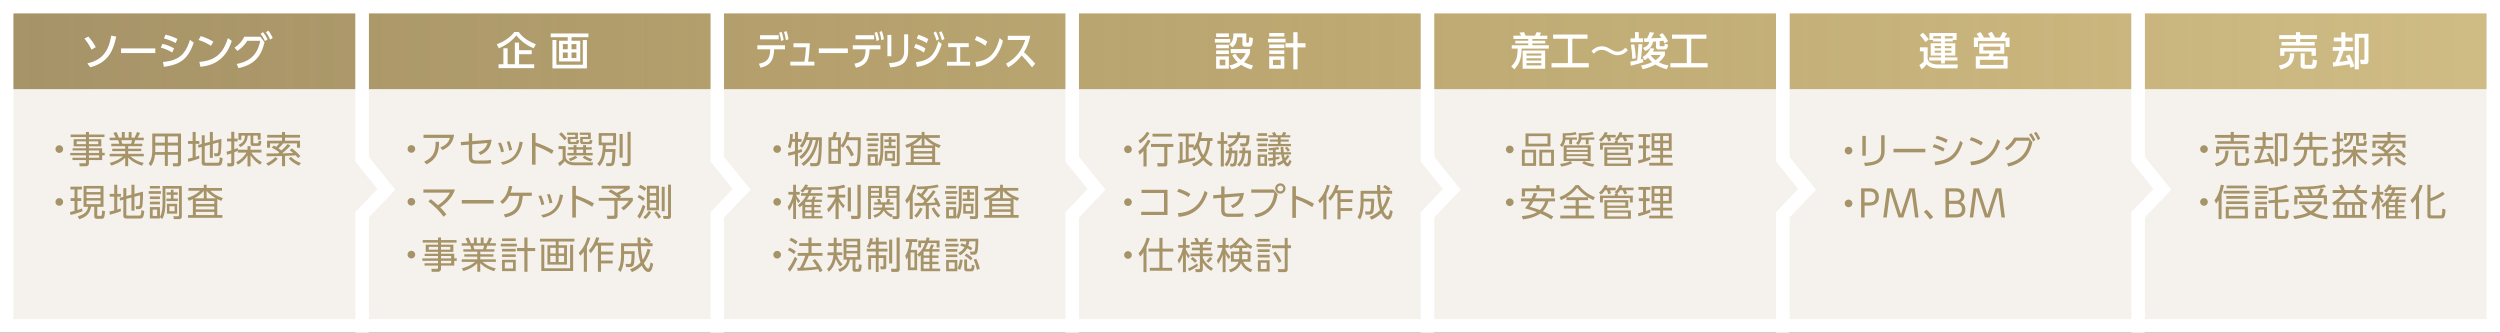
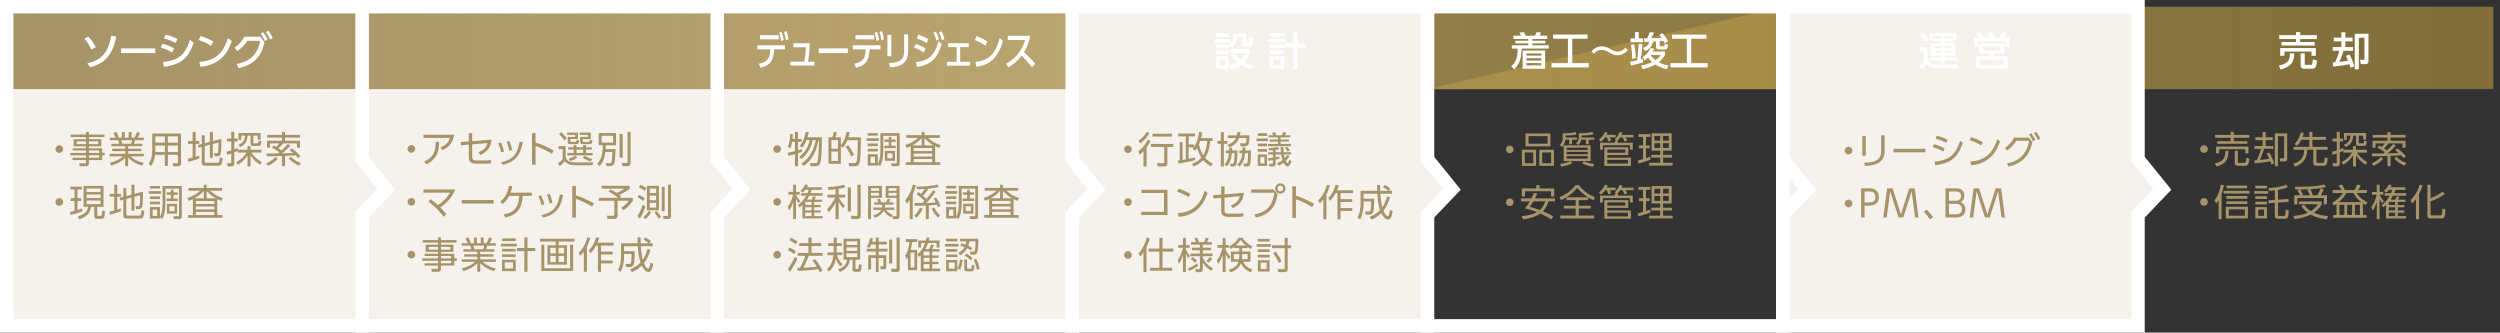
<svg xmlns="http://www.w3.org/2000/svg" xmlns:xlink="http://www.w3.org/1999/xlink" width="473.212" height="62.953" viewBox="0 0 473.212 62.953">
  <rect x="0" y="0" width="473.212" height="62.953" fill="#333333" stroke="none" />
  <defs>
    <linearGradient id="a" data-name="名称未設定グラデーション 164" x1="1.603" y1="9.071" x2="466.796" y2="9.071" gradientUnits="userSpaceOnUse">
      <stop offset="0" stop-color="#a69368" />
      <stop offset="1" stop-color="#b5963d" stop-opacity=".6" />
    </linearGradient>
    <linearGradient id="b" data-name="名称未設定グラデーション 164" x1="1.603" x2="466.796" xlink:href="#a" />
    <linearGradient id="c" data-name="名称未設定グラデーション 164" x1="1.603" x2="466.796" xlink:href="#a" />
    <linearGradient id="d" data-name="名称未設定グラデーション 164" x1="1.603" x2="466.796" xlink:href="#a" />
    <linearGradient id="e" data-name="名称未設定グラデーション 164" x1="1.603" x2="466.796" xlink:href="#a" />
    <linearGradient id="f" data-name="名称未設定グラデーション 164" x1="1.603" x2="466.796" xlink:href="#a" />
    <linearGradient id="g" data-name="名称未設定グラデーション 164" x1="1.603" x2="466.796" xlink:href="#a" />
  </defs>
  <g data-name="レイヤー_1">
-     <path fill="#f5f2ee" d="M404.691 1.271h67.249v60.412h-67.249z" />
    <path d="M417.903 28.221a.72.72 0 11-1.445.002.72.72 0 011.445-.002zm1.334 2.698c1.597-.323 1.954-.96 1.996-2.397h.588c-.041 1.899-.714 2.543-2.297 2.991l-.287-.594zm3.004-5.38v-.568h.581v.569h2.95v.539h-2.95v.644h2.564v.496h-5.693v-.496h2.548v-.644h-2.955v-.54h2.955zm3.355 2.192v1.296h-.588v-.792h-4.966v.792h-.58v-1.296h6.134zm-2.01 3.649c-.392 0-.574-.168-.574-.525v-2.333h.574v2.123c0 .147.007.195.168.195h.967c.357 0 .4-.005.469-.972l.582.154c-.084.889-.225 1.358-.876 1.358h-1.31zm5.956-2.493c.14.244.658 1.156.925 2.032l-.519.216a5.858 5.858 0 00-.223-.617 31.27 31.27 0 01-2.921.414l-.09-.574c.18 0 .202-.008.461-.035.225-.49.581-1.303.799-2.15h-1.26v-.526h1.567v-1.135h-1.386v-.525h1.386V24.97h.575v1.016h1.351v.525h-1.351v1.135h1.464v.525h-1.758a21.802 21.802 0 01-.791 2.094c.973-.097 1.344-.14 1.758-.21-.232-.539-.358-.727-.498-.945l.511-.224zm3.39 1.078c0 .21 0 .588-.504.588h-.82l-.125-.601.707.007c.119 0 .16-.02.16-.183v-3.992h-1.183v5.68h-.574v-6.226h2.339v4.727zm4.191-4.048v-.952h.581v.952h2.557v.54h-2.557V27.8h2.886v.54h-2.122v2.311c0 .168.056.175.168.175h.987c.14 0 .245 0 .295-.19.035-.146.07-.35.112-.826l.56.112c-.09 1.387-.392 1.457-.764 1.457h-1.372c-.196 0-.567-.021-.567-.511V28.34h-1.17c-.035 1.135-.357 2.564-2.346 3.188l-.301-.56c1.638-.428 2.044-1.387 2.066-2.628h-2.01v-.539h2.997v-1.344h-1.512c-.351.678-.617.98-.771 1.155l-.504-.33c.756-.812 1.043-1.708 1.177-2.24l.553.127c-.078.314-.126.49-.224.748h1.281zm6.105 4.769c.468-.244 1.31-.727 1.96-1.806h-1.638v-.343c-.07.035-.28.14-.666.294v2.038c0 .47-.195.63-.63.63h-.651l-.077-.61.56.008c.154 0 .224-.021.224-.203v-1.647c-.294.1-.497.163-.798.247l-.099-.59c.252-.048.407-.09.897-.238v-1.702h-.813v-.525h.813v-1.295h.574v1.295h.63v.525h-.63v1.5c.33-.127.456-.183.624-.267l.063.343h1.814v-.685h.567v.685h2.074v.54h-1.906c.12.196.75 1.134 1.975 1.8l-.322.496c-.371-.237-1.177-.77-1.82-1.763v2.086h-.568v-2.073c-.56.875-1.177 1.352-1.814 1.745l-.343-.485zm3.25-3.746c0 .147.062.182.188.182h.596c.182 0 .188-.05.224-.483l.511.055c-.056.75-.105.926-.553.926h-.974c-.42 0-.504-.162-.504-.436v-1.52h-.546c-.092 1.55-1.015 1.99-1.429 2.173l-.322-.428c.483-.21 1.211-.588 1.233-1.744h-.694v.812h-.539v-1.303h4.195v1.262h-.546v-.771h-.84v1.275zm2.454 3.984c.203-.09 1.106-.49 1.723-1.197l.455.316c-.645.756-1.443 1.163-1.814 1.344l-.364-.463zm4.573-3.354c-.371.42-.658.68-1.555 1.464.484-.022.645-.028 2.066-.077-.371-.322-.483-.4-.652-.519l.407-.363c.946.685 1.401 1.232 1.597 1.463l-.399.4a4.242 4.242 0 00-.477-.533l-1.996.105v1.948h-.58v-1.92c-.456.008-2.487.049-2.9.049l-.042-.54a98.31 98.31 0 002.184-.013c.134-.106.183-.147.246-.203a7.882 7.882 0 00-1.422-.868l.357-.427c.133.07.21.104.463.265a3.84 3.84 0 00.588-.658h-1.737v.826h-.575v-1.33h2.837v-.595h-2.808v-.519h2.808v-.539h.574v.539h2.837v.519h-2.837v.595h2.837v1.33h-.582v-.826h-2.612c-.364.483-.861.91-.89.938.344.224.477.33.554.392.75-.68 1.023-1.008 1.212-1.224l.497.32zm.098 2.108c.547.54 1.072.87 1.885 1.177l-.358.497c-1.079-.483-1.604-.994-1.934-1.338l.407-.336zm-35.7 8.543a.72.72 0 11-1.445.002.72.72 0 011.445-.002zm2.609 3.257h-.567v-3.593c-.232.371-.33.49-.47.645l-.316-.623c.624-.708 1.044-1.976 1.205-2.942l.588.09a9.731 9.731 0 01-.44 1.625v4.798zm5.28-4.839h-4.888v-.525h4.888v.525zm-.307 4.706h-4.182v-2.22h4.182v2.22zm-.106-3.733h-3.964V37.1h3.964v.512zm0 1.002h-3.964v-.504h3.964v.504zm-.062-2.97h-3.86v-.51h3.86v.51zm-.407 3.978h-3.033v1.218h3.033v-1.218zm4.43-3.452v.497h-2.662v-.497h2.661zm-.24-1.016v.505h-2.212v-.505h2.213zm0 1.996v.505h-2.212v-.505h2.213zm0 1.036v.504h-2.212v-.504h2.213zm0 1.009v2.15h-2.205v-2.15h2.206zm-.545.483h-1.107v1.177h1.107v-1.177zm2.626-1.87l1.996-.14.028.532-2.024.14v2.319c0 .119 0 .21.238.21h.897c.19 0 .231-.07.252-.168.028-.113.063-.595.063-1.023l.581.155c-.035 1.463-.238 1.582-.756 1.582h-1.183c-.358 0-.68-.07-.68-.518v-2.515l-1.184.084-.042-.539 1.226-.084v-1.82c-.448.048-.68.07-1.1.097l-.112-.532c.939-.035 2.241-.154 3.37-.637l.307.483c-.862.336-1.4.428-1.877.504v1.87zm9.255 3.712c-1.065-.126-2.115-.392-3.054-.903-1.226.602-2.472.777-3.053.854l-.253-.588c.96-.098 1.829-.252 2.74-.624-.722-.524-1.037-1.022-1.205-1.296l.503-.188c.253.321.631.77 1.29 1.19a4.214 4.214 0 001.344-1.316h-3.565v-.519h4.28v.519c-.176.314-.567.987-1.485 1.617.532.225 1.183.49 2.682.631l-.224.623zm-1.8-4.553a7.491 7.491 0 00.616-1.337l.61.189a8.683 8.683 0 01-.595 1.148h1.183v1.723h-.588v-1.21h-5v1.21h-.59v-1.723h1.093a6.853 6.853 0 00-.483-.902l.504-.203c-.273.006-.581.006-.924.006l-.105-.518c3.186.014 4.336-.119 5.589-.428l.336.477c-.812.21-2.143.371-2.99.398.259.457.405.883.476 1.066l-.274.104h1.142zm-1.422 0a8.202 8.202 0 00-.476-1l.365-.155c-.463.028-1.219.042-1.702.05.168.266.406.707.518 1.021l-.203.084h1.498zm10.055 3.719h.672v.54h-6.318v-.54h.645V38.58a6.78 6.78 0 01-.497.336l-.33-.526c.897-.497 1.688-1.274 2.039-1.855h-1.94v-.554h1.66c-.182-.378-.442-.749-.52-.868l.61-.182c.232.328.421.721.547 1.05h1.807c.266-.364.357-.574.553-1.05l.637.133c-.097.244-.188.455-.504.917h1.696v.554h-1.927c.357.7 1.141 1.33 2.031 1.771l-.343.519c-.14-.091-.224-.14-.518-.343v2.205zm-.294-2.423c-.463-.364-1.016-.805-1.5-1.73h-1.35c-.295.554-.736 1.1-1.465 1.73h4.315zm-3.222.497h-.946v1.926h.946V38.76zm1.464 0h-.938v1.926h.938V38.76zm1.484 0h-.96v1.926h.96V38.76zm4.157-.307a4.269 4.269 0 01-.435-.833v3.844h-.539v-3.229c-.133.435-.343 1.059-.784 1.653l-.245-.749c.658-.799.917-1.898 1.008-2.29h-.882v-.526h.903V34.97h.54v1.352h.7v.525h-.686c.069.168.28.666.798 1.199l-.378.406zm-.078.385a5.5 5.5 0 001.555-1.787h-.959v-.49h1.204a7.75 7.75 0 00.239-.623h-.659a5.041 5.041 0 01-.462.519l-.456-.337c.38-.308.715-.714.912-1.19l.56.098c-.085.161-.12.245-.225.42h2.83v.49h-1.926a6.666 6.666 0 01-.232.623h2.285v.49h-2.522a7.222 7.222 0 01-.435.743h.875c.176-.315.253-.525.295-.63l.546.09c-.196.386-.217.428-.287.54h1.4v.435h-1.449v.574h1.233v.427h-1.233v.603h1.233v.42h-1.233v.658h1.577v.441h-3.811v-2.528c-.203.188-.315.28-.519.434l-.336-.42zm2.584-.609h-1.197v.574h1.197v-.574zm0 1.001h-1.197v.603h1.197v-.603zm0 1.023h-1.197v.658h1.197v-.658zm4.528 1.225h-.595V37.69c-.344.477-.505.624-.707.813l-.322-.617c.875-.812 1.442-1.912 1.716-2.906l.574.098c-.077.273-.225.79-.666 1.638v4.763zm4.854-4.741c-.854.68-2.066 1.162-2.69 1.358v2.368c0 .252.035.307.308.307h1.541c.26 0 .372 0 .378-1.273l.603.146c-.007 1.702-.441 1.702-.813 1.702h-1.932c-.274 0-.673-.035-.673-.58V34.97h.589v2.535c.448-.153 1.52-.587 2.297-1.246l.392.477z" fill="#a69368" />
    <path fill="url(#a)" d="M404.691 1.271h67.25v15.6h-67.25z" />
    <path d="M434.288 10.14c-.128 1.868-.77 2.477-2.59 3.025l-.363-.758c1.428-.33 2.122-.692 2.115-2.328l.838.06zm-2.87-3.491h3.173v-.563h.8v.563h3.165v.742h-3.165v.564h2.742v.668h-6.276v-.668h2.734V7.39h-3.173v-.74zm.182 2.447h6.752v1.471h-.808v-.795h-5.143v.795h-.801v-1.47zm6.971 2.342c-.053.541-.098.932-.197 1.126-.21.413-.498.442-.634.442h-1.579c-.226 0-.687-.066-.687-.591v-2.32h.778v1.996c0 .105.008.181.144.181h1.118c.053 0 .136-.06.166-.188.038-.15.083-.721.098-.833l.793.187zm6.344 1.381a6 6 0 00-.21-.668c-.409.083-2.003.354-3.067.451l-.084-.797c.174 0 .28 0 .446-.013.113-.24.567-1.262.801-2.17h-1.247v-.713h1.624V7.835h-1.427v-.713h1.427V6.108h.763v1.014h1.375v.713h-1.375v1.074h1.465v.713h-1.805a18.69 18.69 0 01-.785 2.093 26.559 26.559 0 001.631-.232c-.234-.555-.333-.72-.438-.893l.718-.263c.34.653.702 1.433.906 2.237l-.718.255zm3.4-6.418v5.09c0 .195 0 .645-.53.645h-.928l-.136-.811h.68c.135 0 .151-.03.151-.164V7.143h-1.065v5.977h-.771V6.4h2.599z" fill="#fff" />
-     <path fill="none" stroke="#fff" stroke-miterlimit="10" stroke-width="2.542" d="M404.691 1.271h67.249v60.412h-67.249z" />
    <path fill="#f5f2ee" d="M337.442 1.27h67.25v28.858l4.615 5.71-4.616 4.837v21.008h-67.25V1.27z" />
    <path d="M350.627 28.503c0 .384-.315.72-.722.72s-.721-.328-.721-.72a.72.72 0 111.443 0zm2.533.98h-.645v-3.762h.644v3.762zm3.572-.896c0 2.338-1.92 2.724-3.705 2.835l-.19-.609c1.892-.09 3.236-.398 3.236-2.184V25.61h.659v2.977zm7.701-.42v.665h-6.024v-.665h6.024zm3.386.531a7.846 7.846 0 00-1.997-.848l.246-.545c.797.21 1.288.399 2.016.805l-.265.588zm-1.632 1.898c2.738-.273 3.977-1.28 4.825-3.95l.518.393c-.995 2.891-2.29 3.838-5.21 4.244l-.133-.687zm2.199-3.544c-.777-.448-1.47-.665-2.031-.826l.252-.532a8.255 8.255 0 012.051.764l-.272.594zm6.587.484a8.36 8.36 0 00-2.157-1.009l.315-.56c1.24.371 2.01.869 2.191.98l-.35.589zm-2.01 3.039c3.543-.189 4.587-2.668 5.07-4.237l.546.407c-.336.994-1.456 4.264-5.49 4.531l-.126-.701zm6.93.357c2.718-.539 3.803-2.185 4.202-4.293h-2.43a5.826 5.826 0 01-1.772 1.842l-.4-.476c.547-.372 1.261-.973 1.751-1.954h2.802l.651.862c-.58 2.668-2.044 4.054-4.539 4.615l-.265-.596zm4.58-5.721c.357.44.498.693.792 1.274l-.442.3a5.847 5.847 0 00-.763-1.302l.413-.272zm.938-.267c.358.455.477.701.77 1.289l-.447.294c-.239-.54-.378-.82-.743-1.316l.42-.267zm-34.784 13.559c0 .384-.315.72-.722.72s-.721-.328-.721-.72a.72.72 0 111.443 0zm3.085-2.858c.638 0 1.016.084 1.36.35.42.329.567.854.567 1.296 0 1.631-1.5 1.631-2.038 1.631h-.666v2.242h-.658v-5.519h1.435zm-.042 2.675c.455 0 1.31 0 1.31-1.023 0-1.05-.833-1.05-1.31-1.05h-.735v2.073h.735zm4.571-2.675l1.576 4.93 1.569-4.93h1.036l.729 5.519h-.659l-.644-4.958-1.583 4.958h-.903l-1.583-4.958-.644 4.958h-.66l.73-5.519h1.036zm7.069 5.89c-.496-.75-.93-1.204-1.161-1.45l.532-.392c.455.42.952 1.009 1.247 1.407l-.617.435zm4.692-5.89c.484 0 .764.02 1.071.154.372.16.75.553.75 1.26 0 .791-.47 1.065-.7 1.197.245.12.889.428.889 1.353 0 1.555-1.407 1.555-1.919 1.555h-1.842v-5.519h1.751zm-1.093.602v1.752h1.247c.189 0 1.023 0 1.023-.87 0-.882-.735-.882-1.19-.882h-1.08zm0 2.34v1.974h1.128c.659 0 1.31-.076 1.31-1.002 0-.896-.813-.972-1.107-.972h-1.33zm5.691-2.942l1.576 4.93 1.57-4.93h1.035l.729 5.519h-.658l-.645-4.958-1.583 4.958h-.903l-1.583-4.958-.644 4.958h-.659l.729-5.519h1.037z" fill="#a69368" />
-     <path fill="url(#b)" d="M337.442 1.271h67.25v15.6h-67.25z" />
+     <path fill="url(#b)" d="M337.442 1.271v15.6h-67.25z" />
    <path d="M363.407 8.96h1.473v2.215c.06.556.854 1.029 1.918 1.029h3.8l-.099.728h-3.73c-1.315 0-1.798-.48-2.1-.773a4.61 4.61 0 01-.944.983l-.424-.825c.234-.15.643-.459.816-.63V9.711h-.71V8.96zm.567-2.762c.445.406.793.803 1.11 1.262l-.635.488a12.684 12.684 0 00-1.027-1.307l.552-.443zm1.231.045h5.15v1.314h-.724v.278h-1.496v.36h1.972v2.32h-1.972v.345h2.364v.594h-2.364v.554h-.717v-.554h-2.25v-.594h2.25v-.346h-1.964v-2.32h1.964v-.36H365.9v-.277h-.695V6.243zm.725 1.036h1.488V6.85h-1.488v.428zm.257 1.441v.398h1.231V8.72h-1.231zm0 .864v.397h1.231v-.397h-1.231zm3.428-2.733h-1.48v.428h1.48V6.85zm-1.48 1.87v.397h1.24V8.72h-1.24zm0 .863v.397h1.24v-.397h-1.24zm8.618-2.478c-.045-.082-.249-.457-.468-.773l.725-.33c.325.51.446.712.62 1.103h.913c.265-.412.4-.697.552-1.066l.778.278a5.116 5.116 0 01-.468.788h.974v1.787h-.756V7.79h-5.218v1.103h-.779V7.106h.99c-.25-.383-.401-.593-.476-.697l.71-.346a7.6 7.6 0 01.673 1.043h1.23zm2.629 3.056h-1.98l-.173.495h2.78v2.312h-6.02v-2.312h2.41a1.87 1.87 0 00.188-.495h-1.941V8.225h4.736v1.937zm-.144 1.156h-4.479v.968h4.48v-.968zm-.612-2.485h-3.217v.72h3.217v-.72z" fill="#fff" />
    <path fill="none" stroke="#fff" stroke-miterlimit="10" stroke-width="2.542" d="M337.442 1.27h67.25v28.858l4.615 5.71-4.616 4.837v21.008h-67.25V1.27z" />
-     <path fill="#f5f2ee" d="M270.192 1.27h67.25v28.858l4.616 5.71-4.617 4.837v21.008h-67.249V1.27z" />
    <path d="M286.5 28.285a.72.72 0 11-1.445.002.72.72 0 011.445-.002zm4.255.063v3.053h-2.683v-3.053h2.683zm-2.143.512v2.03h1.604v-2.03h-1.604zm4.86-3.6v2.457h-4.713V25.26h4.714zm-4.152.51v1.422h3.6V25.77h-3.6zm4.818 2.578v3.053h-2.767v-3.053h2.767zm-2.228.512v2.03h1.689v-2.03h-1.689zm4.416-2.838h2.164v.421h-.924v.868h-.533v-.868h-.735c-.056.497-.259 1.016-.638 1.372l-.406-.363c.322-.28.547-.813.547-1.281v-.947c1.162 0 1.933-.077 2.444-.245l.175.463c-.273.07-.742.188-2.094.209v.371zm-1.037 5.002c1.233-.162 1.618-.35 1.954-.533l.358.392c-.645.344-1.177.504-2.087.652l-.225-.511zm5.8-.54h-5.113v-2.977h5.113v2.977zm-.567-2.535h-3.979v.427h3.979v-.427zm0 .792h-3.979v.455h3.979v-.455zm0 .818h-3.979v.477h3.979v-.477zm-1.17-3.537h2.437v.421h-1.086v.868h-.525v-.868h-.882a1.728 1.728 0 01-.575 1.001l-.413-.356c.392-.267.525-.771.525-1.066v-.805c1.478 0 2.13-.112 2.606-.273l.196.455c-.47.162-1.555.252-2.283.252v.371zm.462 4.483a5.282 5.282 0 001.96.533l-.238.511a5.363 5.363 0 01-2.058-.666l.336-.378zm6.012-4.979v.482h-1.106c.09.155.182.4.237.582l-.539.175a4.273 4.273 0 00-.273-.757h-.322c-.203.28-.456.596-.785.827l-.391-.392c.517-.378.945-.98 1.106-1.45l.56.105c-.05.12-.091.239-.189.428h1.702zm.399 1.135v.363h2.837v1.303h-.546v-.833h-5.12v.833h-.54v-1.303h2.816v-.363h.35l-.399-.287c.189-.17.658-.59.939-1.373l.539.09a6.207 6.207 0 01-.168.435h2.27v.482h-1.493c.091.141.238.42.3.603l-.531.175a6.935 6.935 0 00-.343-.778h-.47a2.987 2.987 0 01-.546.653h.105zm1.982 1.218v1.471h-3.97v.49h4.46v1.569h-5.021v-3.53h4.531zm-3.97.426v.61h3.41v-.61h-3.41zm0 1.955v.7h3.908v-.7h-3.908zm8.149-.043c-.693.302-1.689.575-2.25.729l-.09-.574c.245-.056.631-.168.953-.252v-2.045h-.792v-.547H311v-1.604h-.862v-.539h2.241v.54h-.82v1.603h.694v.547h-.693v1.87c.344-.12.56-.203.82-.302l.007.574zm4.034-4.993v3.292h-1.625v.8h1.694v.517h-1.694v.988h1.82v.525h-4.447v-.525h2.08v-.988h-1.68v-.518h1.68v-.799h-1.632v-3.292h3.804zm-2.172.505h-1.093v.902h1.093v-.902zm0 1.372h-1.093v.917h1.093v-.917zm1.632-1.372h-1.085v.902h1.085v-.902zm0 1.372h-1.085v.917h1.085v-.917zM286.5 38.285a.72.72 0 11-1.445.002.72.72 0 011.445-.002zm7.134 3.25c-.315-.21-.938-.624-2.088-1.12-.385.279-1.463.917-3.284 1.105l-.203-.615c.938-.084 1.99-.26 2.864-.742-.567-.225-1.19-.436-2.283-.737.21-.245.554-.651.938-1.316h-1.687v-.553h1.99c.244-.476.362-.806.447-1.05l.644.119c-.077.188-.168.42-.42.931h3.796v.553h-1.24c-.335 1.071-.798 1.597-1.072 1.877.89.371 1.577.764 1.983 1.002l-.385.546zm-2.83-5.87v-.63h.602v.63h2.78v1.527h-.594v-.987h-4.938v.987h-.595v-1.526h2.745zm-.553 2.445c-.337.588-.54.854-.68 1.037.504.147 1.206.35 1.906.615.672-.615.938-1.422 1.015-1.652h-2.24zm10.355-.231h-1.766v1.065h2.241v.524h-2.241v1.324h2.907v.56h-6.416v-.56h2.914v-1.324h-2.227v-.524h2.227v-1.065h-1.744v-.533c-.476.287-.77.42-1.022.54l-.294-.575c1.113-.427 2.261-1.183 3.039-2.27h.638a6.623 6.623 0 003.032 2.263l-.294.575c-.245-.113-.56-.252-.994-.525v.525zm-.022-.54c-.434-.28-1.296-.868-2.045-1.8a7.668 7.668 0 01-2.031 1.8h4.076zm5.242-1.813v.482h-1.106c.09.155.182.4.237.582l-.539.175a4.273 4.273 0 00-.273-.757h-.322c-.203.28-.456.596-.785.827l-.391-.392c.517-.378.945-.98 1.106-1.45l.56.105c-.05.12-.091.239-.189.428h1.702zm.399 1.135v.363h2.837v1.303h-.546v-.833h-5.12v.833h-.54v-1.303h2.816v-.363h.35l-.399-.287c.189-.17.658-.59.939-1.373l.539.09a6.207 6.207 0 01-.168.435h2.27v.482h-1.493c.091.141.238.42.3.603l-.531.175a6.935 6.935 0 00-.343-.778h-.47a2.987 2.987 0 01-.546.653h.105zm1.982 1.218v1.471h-3.97v.49h4.46v1.569h-5.021v-3.53h4.531zm-3.97.426v.61h3.41v-.61h-3.41zm0 1.955v.7h3.908v-.7h-3.908zm8.149-.043c-.693.302-1.689.575-2.25.729l-.09-.574c.245-.056.631-.168.953-.252v-2.045h-.792v-.547H311v-1.604h-.862v-.539h2.241v.54h-.82v1.603h.694v.547h-.693v1.87c.344-.12.56-.203.82-.302l.007.574zm4.034-4.993v3.292h-1.625v.8h1.694v.517h-1.694v.988h1.82v.525h-4.447v-.525h2.08v-.988h-1.68v-.518h1.68v-.799h-1.632v-3.292h3.804zm-2.172.505h-1.093v.902h1.093v-.902zm0 1.372h-1.093v.917h1.093v-.917zm1.632-1.372h-1.085v.902h1.085v-.902zm0 1.372h-1.085v.917h1.085v-.917z" fill="#a69368" />
    <path fill="url(#c)" d="M270.192 1.271h67.25v15.6h-67.25z" />
    <path d="M293.162 9.2h-5.135c-.077 1.735-.265 2.703-1.383 3.92l-.597-.563c1.042-.984 1.186-1.847 1.224-3.356h-1.118v-.638h3.127v-.346h-2.455v-.51h2.455v-.324h-2.817v-.63h1.457a5.165 5.165 0 00-.31-.578l.862-.09c.098.188.249.533.302.669h1.76c.12-.181.264-.519.317-.668l.845.09c-.105.27-.166.39-.286.578h1.465v.63h-2.832v.324h2.454v.51h-2.454v.345h3.12v.638zm-.687 3.806h-4.268V9.561h4.268v3.445zm-.733-2.89h-2.802v.414h2.802v-.413zm0 .909h-2.802v.429h2.802v-.429zm0 .923h-2.802v.435h2.802v-.435zm2.238-5.404h6.511v.794h-2.878v4.618h3.112v.797h-7.047v-.797h3.104V7.338h-2.801v-.794zm14.15 2.936a2.541 2.541 0 01-1.973.968c-.627 0-.997-.211-1.616-.557-.664-.375-.967-.45-1.344-.45-.204 0-.921 0-1.473.735l-.484-.449c.779-.954 1.746-.96 1.987-.96.657 0 1.134.269 1.647.554.529.293.823.451 1.291.451.854 0 1.292-.525 1.489-.752l.475.46zm.454 2.198c.415-.067.899-.158 1.292-.256.106-.644.25-2.311.257-3.07h.732c-.03.586-.159 2.23-.301 2.906.263-.068.294-.076.43-.105l.052.623c-.498.172-1.774.533-2.363.66l-.099-.758zm.892-5.592h.718v1.17h.8v.729h-2.364v-.729h.846v-1.17zm-.53 5.051c0-.202 0-.472-.022-.884-.015-.256-.18-1.502-.204-1.78l.612-.076c.174.984.25 1.555.302 2.628l-.688.112zm1.67 1.262c.385-.067 1.11-.18 2.1-.639-.46-.404-.657-.697-.756-.847-.31.293-.475.383-.65.472l-.406-.592c.415-.189 1.215-.871 1.487-1.682l.74.098a4.116 4.116 0 01-.265.54h2.282v.668c-.166.285-.461.81-1.156 1.367.763.412 1.398.517 1.829.593l-.333.727a7.52 7.52 0 01-2.153-.892c-.582.322-1.314.645-2.394.892l-.325-.705zm.347-3.334c.8-.292 1.035-.539 1.224-1.148l-.951.038-.046-.699c.159.008.295 0 .59-.007.218-.436.37-.833.49-1.163l.839.104c-.091.195-.174.338-.567 1.044.96-.015 1.246-.022 1.956-.075a3.528 3.528 0 00-.423-.548l.575-.353c.43.436.838 1.074 1.08 1.569l-.635.375a9.093 9.093 0 00-.265-.494l-.672.082v.84c0 .052.016.12.099.12h.68c.128 0 .135-.044.158-.472l.635.15c-.069.592-.13.938-.635.938h-1.08c-.265 0-.567-.106-.567-.457V7.857c-.173.007-.354.023-.528.03-.295 1.006-.71 1.442-1.496 1.756l-.46-.578zm1.466 1.352c.105.166.354.525.936.968.597-.412.763-.668.96-.968h-1.896zm4.058-3.873h6.51v.794h-2.878v4.618h3.112v.797h-7.047v-.797h3.104V7.338h-2.801v-.794z" fill="#fff" />
    <path fill="none" stroke="#fff" stroke-miterlimit="10" stroke-width="2.542" d="M270.192 1.27h67.25v28.858l4.616 5.71-4.617 4.837v21.008h-67.249V1.27z" />
    <path fill="#f5f2ee" d="M202.942 1.27h67.25v28.858l4.616 5.71-4.616 4.837v21.008h-67.25V1.27z" />
    <path d="M214.232 28.263a.72.72 0 11-1.445.002.72.72 0 011.445-.002zm1.236.372c.854-.609 1.407-1.45 1.813-2.22l.499.252c-.337.651-.568.987-.744 1.218v3.628h-.594v-2.92a6.208 6.208 0 01-.75.686l-.224-.644zm.02-2.052c.87-.477 1.367-1.254 1.59-1.639l.498.23c-.337.659-.988 1.465-1.779 1.97l-.309-.561zm6.606 1.225h-1.128v3.131c0 .4-.126.574-.623.574h-1.205l-.106-.637 1.135.013c.148 0 .21-.027.21-.195v-2.886h-2.52v-.567h4.237v.567zm-.273-1.947h-3.67v-.546h3.67v.546zm7.693.267v.56h-.448c-.029.427-.141 1.982-.953 3.158a4.822 4.822 0 001.457 1.127l-.336.533c-.435-.26-.967-.609-1.486-1.211-.678.743-1.449 1.07-1.806 1.225l-.316-.525c.4-.147 1.128-.428 1.773-1.149-.183-.28-.54-.903-.8-1.89a4.11 4.11 0 01-.399.56l-.462-.357c.113-.14.147-.19.21-.274h-.952v2.178c.546-.098.91-.203 1.177-.28l.063.505c-.967.314-2.69.601-3.18.672l-.084-.567.329-.043v-3.467h.546v3.391c.364-.063.505-.092.602-.105v-4.35h-1.421v-.54h3.172v.54h-1.204v1.52h.988v.498c.587-.883.868-1.773.98-2.844l.603.07a10.77 10.77 0 01-.218 1.065h2.165zm-2.333.56c-.02.063-.111.328-.23.602.237 1.176.609 1.765.804 2.08.624-1.03.729-2.27.764-2.682h-1.338zm4.472-1.674v1.646h.665v.553h-.665v4.3h-.575v-4.3h-.63v-.553h.63v-1.646h.575zm2.584 3.467c0 .65-.05 2.304-.252 2.695-.155.295-.35.337-.568.337h-.497l-.098-.532.365.007c.14 0 .237.007.329-.183.133-.287.181-1.54.181-1.806h-.525c-.12.973-.315 1.8-.952 2.514l-.428-.37c.61-.758.743-1.38.82-2.144h-.582v-.518h.624c.014-.252.021-.386.028-.547h.56c-.006.19-.013.301-.028.547h1.023zm2.29-2.865c-.084 1.562-.112 2.08-.953 2.08h-.749l-.126-.581.785.015c.322.005.406 0 .448-.996h-1.387c-.308.813-.896 1.38-1.849 1.751l-.35-.483c.497-.175 1.24-.51 1.61-1.268h-1.554v-.518h1.723c.056-.252.07-.434.084-.602h.581a5.632 5.632 0 01-.09.602h1.828zm.26 2.865c-.029 1.778-.043 2.514-.28 2.83-.12.16-.323.202-.513.202h-.539l-.097-.54.406.008c.259.007.315-.077.357-.225.034-.119.118-.72.118-1.757h-.574c-.097 1.092-.336 1.841-1.064 2.529l-.442-.344c.792-.756.883-1.435.974-2.185h-.56v-.518h.595c.007-.19.007-.295 0-.574h.554c-.007.314-.007.412-.015.574h1.08zm3.218-2.277v.505h-2.157v-.505h2.157zm-.168-.994v.503h-1.766v-.503h1.766zm0 1.974v.505h-1.766v-.505h1.766zm0 1.024v.511h-1.766v-.511h1.766zm0 1.029v2.157h-1.766v-2.157h1.766zm-.498.469h-.77v1.226h.77v-1.226zm2.115-.47v.533c.113-.02.617-.112.715-.133v.413c-.455.113-.532.126-.715.162v.84c0 .371-.216.455-.468.455h-.687l-.105-.518.575.007c.133 0 .175-.028.175-.175v-.505a11.2 11.2 0 01-.883.12l-.056-.491c.427-.027.637-.049.939-.09v-.617h-.918v-.428h.918v-.391c-.28.028-.435.035-.715.048l-.12-.426a11.146 11.146 0 001.822-.217l.21.427c-.23.042-.273.048-.687.112v.447h1.016a9.177 9.177 0 01-.063-.98h.518c.015.47.021.553.057.98h1.38v.428h-1.332c.05.287.098.476.162.693.238-.238.357-.433.455-.595l.448.217c-.28.42-.455.617-.729.882.084.183.204.442.33.442.147 0 .329-.442.42-.68l.35.365c-.35.833-.574.932-.756.932-.357 0-.616-.414-.757-.694a3.18 3.18 0 01-.952.54l-.287-.456c.553-.224.784-.378 1.05-.574a6.58 6.58 0 01-.237-1.072h-1.073zm-.448-3.634a2.453 2.453 0 00-.245-.448l.532-.161c.161.252.238.406.322.61h.996c.077-.141.14-.266.265-.61l.603.105c-.077.182-.14.308-.26.504h1.017v.393h-1.829v.42h1.548v.384h-1.548v.45h1.955v.42h-4.336v-.42h1.856v-.45h-1.534v-.384h1.534v-.42h-1.786v-.393h.91zm2.74 3.117a3.33 3.33 0 00-.548-.708l.407-.217c.203.175.357.33.567.659l-.427.266zm-29.514 9.544a.72.72 0 11-1.445.002.72.72 0 011.445-.002zm6.762-2.339v4.777h-4.98v-.61h4.314v-3.557h-4.25v-.61h4.916zm3.975 1.373c-.413-.28-1.148-.693-2.157-1.01l.315-.559c1.24.371 2.01.868 2.192.98l-.35.59zm-2.01 3.04c3.543-.19 4.587-2.668 5.07-4.238l.546.406c-.336.996-1.456 4.265-5.49 4.533l-.126-.701zm6.706-2.76l-.035-.623 1.52-.12V35.28h.637v1.506l3.67-.287c-.168 1.449-.777 2.297-2.108 2.9l-.371-.498c1.254-.498 1.534-1.177 1.702-1.758l-2.893.252v2.31c0 .653.26.737.875.737h1.415c.49 0 .82-.028 1.254-.099l.014.63c-.267.035-.574.078-1.226.078h-1.499c-1.204 0-1.47-.498-1.47-1.31v-2.29l-1.485.126zm11.398-1.709l.777.883c-.21 1.106-.427 1.925-1.113 2.752-.33.406-1.247 1.38-3.019 1.653l-.302-.595c2.256-.336 3.489-1.562 3.796-4.084h-4.356v-.61h4.217zm2.255-.189c0 .54-.434.974-.974.974a.976.976 0 01-.974-.974c0-.546.449-.973.974-.973.532 0 .974.427.974.973zm-1.513 0a.54.54 0 10.54-.54.54.54 0 00-.54.54zm6.581 3.523c-.477-.294-1.625-.994-3.089-1.498v3.536h-.68v-5.987h.68v1.793c1.323.42 2.41.959 3.418 1.504l-.33.652zm2.692 2.318h-.589v-3.78c-.287.377-.503.58-.678.742l-.294-.554c1.113-1.085 1.484-2.339 1.638-2.942l.561.099c-.12.426-.302.987-.638 1.688v4.748zm.336-4.04c.694-.68 1.142-1.563 1.402-2.5l.601.097c-.07.238-.133.455-.336.931h3.04v.547h-2.375v1.14h2.214v.54h-2.214v1.148h2.214v.54h-2.214v1.597h-.588v-4.965h-.35c-.469.862-.84 1.246-1.03 1.456l-.364-.532zM262.12 35c.461.253.742.448 1.07.721l-.335.399h.651v.547h-2.22c.028.763.167 1.841.364 2.57.441-.666.672-1.268.903-2.073l.554.196c-.148.49-.484 1.548-1.24 2.535.182.448.533 1.016.791 1.016.274 0 .4-.8.442-1.17l.51.246c-.21 1.422-.594 1.568-.923 1.568-.624 0-1.149-1.037-1.234-1.205-.574.547-1.064.883-1.855 1.227l-.35-.54c.35-.14 1.204-.49 1.968-1.275-.344-1.022-.456-2.164-.512-3.095h-2.598v.953h2.01c0 .027-.014 2.03-.168 2.492-.05.14-.189.505-.75.505h-.707l-.105-.589.693.008c.245 0 .294-.155.33-.26.091-.3.119-1.4.125-1.639h-1.428v.49c0 .939-.197 2.123-.665 2.921l-.49-.426a3.47 3.47 0 00.434-1.108c.111-.517.153-1.302.153-1.386V36.12h3.138c-.014-.526-.02-.778-.02-1.1h.587c0 .309 0 .596.015 1.1h1.506c-.406-.343-.554-.455-.98-.7l.335-.42zm-47.888 13.263a.72.72 0 11-1.445.002.72.72 0 011.445-.002zm2.784 3.25h-.574V47.76c-.302.49-.497.68-.617.798l-.322-.61c.672-.664 1.296-1.897 1.548-2.962l.574.12c-.07.286-.182.77-.61 1.652v4.756zm3.032-6.493v2.031h2.038v.569h-2.038v3.066h1.835v.56h-4.244v-.56h1.814V47.62h-2.066v-.569h2.066v-2.03h.595zm4.878 3.86a4.394 4.394 0 01-.455-.89v3.523h-.56v-3.34c-.155.574-.316 1.1-.764 1.75l-.245-.708c.455-.566.805-1.386.995-2.31h-.883v-.519h.896v-1.372h.56v1.372h.708v.519h-.707v.252c.14.406.406.869.777 1.275l-.322.448zm-.063 1.94c.231-.09.973-.4 1.765-.98l.126.497a11.37 11.37 0 01-1.674.973l-.217-.49zm4.448.455c-.715-.413-1.24-.882-1.633-1.562v1.226c0 .148 0 .567-.54.567h-.805l-.097-.56.658.007c.133 0 .224-.014.224-.224v-2.234h-1.793v-.504h1.793v-.624h-1.512v-.484h1.512v-.566h-1.688v-.49h.946a5.292 5.292 0 00-.315-.737l.525-.076c.14.26.273.546.357.813h.953c.077-.148.217-.414.336-.813l.546.084a4.669 4.669 0 01-.336.729h.96v.49h-1.724v.566h1.556v.484h-1.556v.624h1.836v.504h-1.836v.252c.231.651.883 1.54 1.92 2.01l-.287.518zm-3.586-2.634c.111.07.49.316.861.737l-.386.37a3.954 3.954 0 00-.833-.736l.358-.37zm2.604.757c.245-.196.526-.51.687-.77l.441.308c-.217.309-.448.56-.721.784l-.407-.322zm4.255-.322c-.273-.386-.434-.644-.602-1.065v3.502h-.554v-3.362a5.454 5.454 0 01-.855 1.828l-.245-.693c.26-.336.694-.897 1.058-2.381h-.939v-.532h.98v-1.359h.555v1.359h.609v.532h-.61v.266c.098.251.351.798.89 1.38l-.287.525zm.02 1.954c.323-.084 1.5-.399 1.808-1.484h-1.422v-1.94h1.576v-.645h-.939v-.252c-.314.231-.51.337-.693.426l-.28-.504c.812-.42 1.302-.854 1.842-1.631h.687c.272.462.693 1.022 1.884 1.625l-.309.505a6.658 6.658 0 01-.658-.428v.259h-.98v.644h1.576v1.94h-1.374c.435.988 1.226 1.29 1.723 1.45l-.28.525a3.082 3.082 0 01-1.87-1.716c-.476 1.226-1.547 1.597-2.003 1.738l-.287-.512zm1.962-2.942h-1.023v.974h.98c.029-.19.043-.392.043-.799v-.175zm1.247-1.61c-.442-.364-.806-.834-.974-1.052-.168.211-.532.68-.938 1.051h1.912zm-.694 1.772c0 .44-.013.623-.042.812h1.078v-.974h-1.036v.162zm5.439-2.038v.497h-2.703v-.497h2.703zm-.237-1.002v.503h-2.242v-.503h2.242zm0 1.982v.504h-2.242v-.504h2.242zm0 1.037v.504h-2.242v-.504h2.242zm0 1.03v2.135h-2.228v-2.136h2.228zm-.561.476h-1.121v1.162h1.121v-1.162zm3.418-4.715h.56v1.408h.63v.553h-.63v3.916c0 .469-.182.616-.694.616h-1.064l-.126-.58 1.1.013c.224 0 .224-.098.224-.252v-3.713h-2.396v-.553h2.396V45.02zm-1.128 4.742c-.4-.966-.925-1.638-1.086-1.85l.47-.3c.37.448.868 1.197 1.135 1.85l-.519.3z" fill="#a69368" />
-     <path fill="url(#d)" d="M202.942 1.271h67.25v15.6h-67.25z" />
    <path d="M232.876 7.383v.684h-2.923v-.684h2.923zm-.271-1.057V7h-2.41v-.675h2.41zm0 2.14v.675h-2.41v-.676h2.41zm0 1.08v.683h-2.41v-.683h2.41zm0 1.134V13h-2.41v-2.32h2.41zm-.665.616h-1.073v1.066h1.073v-1.066zm3.958-4.97v1.59c0 .084 0 .188.173.188h.152c.136 0 .158-.127.166-.18a8.24 8.24 0 00.067-.877l.696.149c-.03 1.33-.22 1.637-.748 1.637h-.718c-.34 0-.52-.188-.52-.48V7.06h-.998c-.09 1.187-.552 1.63-.914 1.907l-.582-.57c.657-.413.786-1.15.786-2.072h2.44zm.959 6.802a6.203 6.203 0 01-1.934-.872c-.8.616-1.397.782-1.805.872l-.422-.729a4.618 4.618 0 001.6-.623c-.694-.623-.936-1.126-1.042-1.352l.62-.248c.218.399.468.76.989 1.172.62-.555.853-1.095.944-1.306h-2.848v-.75h3.656v.75c-.159.39-.446.998-1.132 1.712.755.405 1.39.563 1.699.645l-.325.729zm6.473-5.79v.692h-3.324v-.692h3.323zm-.227-1.087v.668h-2.855V6.25h2.855zm0 2.17v.675h-2.855v-.675h2.855zm0 1.125v.662h-2.855v-.662h2.855zm0 1.134V13h-2.855v-2.32h2.855zm-.687.638h-1.466v.999h1.466v-.999zm2.387 1.817V8.968h-1.474V8.18h1.474V6.092h.8V8.18h1.51v.788h-1.51v4.167h-.8z" fill="#fff" />
    <path fill="none" stroke="#fff" stroke-miterlimit="10" stroke-width="2.542" d="M202.942 1.27h67.25v28.858l4.616 5.71-4.616 4.837v21.008h-67.25V1.27z" />
    <path fill="#f5f2ee" d="M135.693 1.27h67.25v28.858l4.615 5.71-4.616 4.837v21.008h-67.25V1.27z" />
    <path fill="url(#e)" d="M135.693 1.271h67.25v15.6h-67.25z" />
    <path d="M143.653 12.061c1.737-.346 2.095-1.156 2.134-2.718h-2.435v-.78h5.235v.78h-2.063c-.058 2.388-1.044 3.109-2.577 3.476l-.294-.758zm3.743-5.398v.781h-3.532v-.781h3.532zm.538-.63c.199.51.288.901.404 1.532l-.494.194a7.056 7.056 0 00-.371-1.553l.46-.173zm.917-.15c.198.51.288.915.396 1.539l-.493.188a6.865 6.865 0 00-.365-1.555l.462-.172zm5.299 5.787v.737h-4.556v-.736h2.666c.167-1.08.23-1.532.295-2.725h-2.359v-.751h3.083a29.249 29.249 0 01-.32 3.476h1.192zm6.338-2.507v.879h-5.499v-.88h5.5zm1.23 2.898c1.737-.346 2.096-1.156 2.135-2.718h-2.436v-.78h5.237v.78h-2.065c-.058 2.388-1.044 3.109-2.576 3.476l-.295-.758zm3.743-5.398v.781h-3.531v-.781h3.531zm.538-.63c.2.51.288.901.405 1.532l-.495.194a7.056 7.056 0 00-.37-1.553l.46-.173zm.917-.15c.198.51.288.915.397 1.539l-.493.188a6.813 6.813 0 00-.366-1.555l.462-.172zm1.801 4.759h-.744V6.618h.744v4.024zm3.179-.975c0 2.537-1.776 2.95-3.384 3.092l-.244-.811c1.692-.111 2.87-.42 2.87-2.22v-3.23h.758v3.169zm2.985.277a7.59 7.59 0 00-1.846-.9l.263-.713c.596.164 1.315.465 1.871.84l-.288.773zm-1.499 1.816c2.447-.285 3.512-1.26 4.248-3.948l.622.532c-.878 2.838-2.108 3.92-4.704 4.325l-.166-.909zm2.031-3.603c-.602-.375-1.128-.615-1.884-.863l.276-.698c.653.164 1.294.457 1.91.803l-.302.758zm1.724-2.2c.257.459.385.811.596 1.45l-.474.277c-.18-.63-.29-.924-.564-1.47l.442-.256zm1.058-.044c.27.503.41.924.57 1.464l-.48.262c-.16-.607-.257-.9-.539-1.478l.449-.248zm3.555 5.781h1.878v.734h-4.384v-.734h1.84V8.916h-1.602v-.744h3.89v.744h-1.622v2.778zm4.748-3.019c-.41-.323-1.031-.735-1.986-1.103l.346-.735c1.077.39 1.717.825 2.025 1.058l-.385.78zm-1.851 3.033c2.544-.217 3.832-1.621 4.569-4.496l.628.525c-.346 1.209-1.295 4.542-5.05 4.894l-.147-.923zm10.356-4.932c-.294 1.531-.768 2.418-1.185 3.1a25.259 25.259 0 012.128 2.185l-.603.684c-.3-.383-.853-1.096-1.961-2.239-.878 1.127-1.769 1.832-2.55 2.239l-.417-.7c.763-.382 2.692-1.507 3.64-4.473h-3.3v-.796h4.248z" fill="#fff" />
    <path d="M147.83 28.214a.72.72 0 11-1.445.002.72.72 0 011.445-.002zm2.644-1.911v-1.332h.567v1.332h.68v.545h-.68v1.59c.421-.125.532-.174.722-.252l.056.547a7.256 7.256 0 01-.778.28v2.445h-.567V29.18c-.63.168-.93.238-1.246.308l-.106-.581a11.99 11.99 0 001.352-.308v-1.752h-.54c-.055.365-.16.863-.357 1.254l-.455-.322c.323-.7.413-1.604.428-2.416l.525.028c-.007.224-.021.42-.07.911h.469zm1.226 4.65c1.513-.988 2.388-2.661 2.71-4.447h-.588c-.308 1.624-1.352 3.082-2.164 3.6l-.378-.441c1.037-.75 1.737-1.912 1.989-3.159h-.61c-.154.399-.434 1.015-.833 1.485l-.456-.393c.245-.273.827-.918 1.135-2.633l.582.036a7.59 7.59 0 01-.245.986h2.717c.028 2.277-.126 4.35-.308 4.883-.056.153-.203.588-.854.588h-.989l-.097-.582.973.007c.14 0 .316 0 .4-.168.287-.595.322-3.382.336-4.209h-.084c-.287 1.373-.791 3.495-2.837 4.903l-.399-.455zm9.121-5.932a5.922 5.922 0 01-.23.966h2.346c-.035 3.201-.035 3.377-.161 4.371-.133.994-.476 1.106-1.051 1.106h-.98l-.112-.602 1.016.008c.279 0 .433-.015.539-.49.112-.49.175-1.948.175-3.846h-1.968c-.218.483-.449.994-.841 1.449l-.392-.35v3.37h-2.346v-5.016h.735c.09-.224.175-.469.273-1.022l.575.063a5.9 5.9 0 01-.287.959h1.05v1.506c.82-1.001 1.001-2.08 1.078-2.549l.581.077zm-2.206 1.5h-1.253v1.651h1.253V26.52zm0 2.163h-1.253v1.78h1.253v-1.78zm2.48.946c-.287-.722-.525-1.093-1.03-1.85l.476-.3c.575.706.953 1.519 1.1 1.82l-.546.33zm5.249-3.46v.51h-2.312v-.51h2.312zm-.19 5.175h-1.905v-2.157h1.906v1.85c.377-.68.497-1.625.497-2.844v-2.998h3.642v5.687c0 .372-.098.581-.547.581h-.952l-.099-.545.828.013c.216.007.238-.126.238-.231v-4.993h-2.57v2.5c0 1.982-.309 2.71-.59 3.236l-.447-.322v.223zm0-6.15v.484h-1.905v-.483h1.906zm0 1.97v.504h-1.905v-.504h1.906zm0 1v.506h-1.905v-.505h1.906zm-.532 1.507h-.84v1.19h.84v-1.19zm3.103-3.271h.799v.462h-.8v.722h.827v.468h-2.17v-.468h.847v-.722h-.82V26.4h.82v-.49h.497v.49zm.686 2.164v1.877h-1.932v-1.877h1.932zm-.476.469h-.98v.931h.98v-.931zm8.072 1.666h.967v.52h-6.514v-.52h.932v-3.025a5.26 5.26 0 01-.778.323l-.266-.554a5.902 5.902 0 002.424-1.352h-2.228v-.517h2.914v-.61h.54v.61h2.906v.517h-2.235c.35.336 1.072.98 2.396 1.387l-.294.532a5.575 5.575 0 01-.764-.342V30.7zm-2.549-3.172v-1.4a6.419 6.419 0 01-1.786 1.4h1.786zm1.99.504h-3.496v.568h3.495v-.568zm0 1.037h-3.496v.56h3.495v-.56zm0 1.023h-3.496v.609h3.495v-.609zm.293-2.564c-1.064-.623-1.477-1.1-1.744-1.407v1.407h1.744zM147.83 38.214a.72.72 0 11-1.445.002.72.72 0 011.445-.002zm3.275.232a4.278 4.278 0 01-.435-.834v3.846h-.539v-3.229c-.133.434-.343 1.057-.784 1.652l-.245-.75c.658-.797.917-1.897 1.009-2.289h-.883v-.525h.903v-1.352h.54v1.352h.7v.525h-.686c.07.168.28.665.798 1.198l-.378.406zm-.077.385a5.503 5.503 0 001.554-1.785h-.959v-.49h1.204c.106-.253.161-.393.239-.625h-.659a5.147 5.147 0 01-.461.519l-.457-.336a3.08 3.08 0 00.912-1.192l.56.1c-.085.16-.119.244-.224.419h2.829v.49h-1.926a7.023 7.023 0 01-.232.624h2.285v.49h-2.522a7.327 7.327 0 01-.434.743h.875c.175-.316.252-.526.294-.631l.546.092c-.196.384-.216.426-.287.539h1.4v.433h-1.449v.575h1.233v.427h-1.233v.602h1.233v.42h-1.233v.659h1.577v.441h-3.811v-2.528c-.203.19-.315.28-.519.434l-.335-.42zm2.584-.61h-1.198v.575h1.198v-.575zm0 1.002h-1.198v.602h1.198v-.602zm0 1.023h-1.198v.658h1.198v-.658zm5.136-3.404h1.254v.546h-1.24a5.76 5.76 0 001.15 1.52l-.31.51c-.447-.524-.622-.777-.854-1.252v3.305h-.594v-3.2a6.098 6.098 0 01-1.325 1.926l-.272-.638a6.794 6.794 0 001.533-2.17h-1.464v-.547h1.528v-1.015c-.484.055-.96.09-1.332.111l-.119-.531c.28-.015 1.884-.07 3.06-.456l.246.505c-.237.069-.595.181-1.26.287v1.1zm2.319 3.18h-.595v-4.531h.595v4.531zm1.85.833c0 .532-.414.61-.645.61h-1.107l-.126-.625 1.008.022c.211.008.253-.014.253-.21v-5.68h.616v5.883zm4.015-5.665v2.268h-2.067v4.006h-.552V35.19h2.619zm-.546.434h-1.52v.49h1.52v-.49zm0 .882h-1.52v.525h1.52v-.525zm2.325 4.616c-.245-.113-.987-.455-1.435-1.276-.26.554-.792 1.086-1.682 1.38l-.287-.475c.938-.246 1.324-.729 1.478-1.016h-1.471v-.45h1.632c.056-.238.056-.405.056-.545h-1.52v-.44h.785a7.813 7.813 0 00-.26-.576l.54-.09c.084.181.196.49.245.665h.98c.098-.224.19-.582.204-.652l.546.07a3.82 3.82 0 01-.23.582h.81v.44h-1.568c-.013.176-.021.308-.07.547h1.793v.449h-1.541c.161.238.512.637 1.254.91l-.259.477zm1.555-5.933v5.75c0 .161-.056.525-.49.525h-.75l-.147-.553.645.008c.14 0 .188-.05.188-.232v-3.23h-2.072V35.19h2.626zm-.554.435h-1.526v.49h1.526v-.49zm0 .882h-1.526v.525h1.526v-.525zm3.058 4.958h-.574v-3.649c-.246.386-.407.554-.553.722l-.302-.644c.785-.896 1.26-2.095 1.443-2.957l.581.106c-.055.28-.174.826-.595 1.737v4.685zm.28-.644c.519-.435.89-1.065 1.086-1.534l.504.224c-.112.266-.442 1.043-1.17 1.71l-.42-.4zm4.063-4.531a14.594 14.594 0 01-1.765 2.122c.343 0 .917-.007 1.778-.098-.21-.379-.307-.533-.413-.701l.462-.23c.357.511.61.987.855 1.576l-.504.244-.19-.434c-.51.063-1.253.106-1.526.126v2.57h-.568v-2.55c-.336.008-1.806.05-2.101.05l-.049-.546c.238.006 1.31 0 1.527-.007.063-.05.161-.133.385-.364-.322-.33-.875-.82-1.499-1.283l.337-.398c.182.119.314.217.476.35.322-.372.54-.694.708-.946-.82.049-1.199.049-1.457.049l-.084-.51c1.38.006 2.948-.1 3.977-.387l.218.463c-.673.196-1.716.309-1.983.336a8.199 8.199 0 01-.973 1.33c.37.323.547.505.638.604.574-.658.952-1.198 1.267-1.668l.484.302zm.461 4.923a5.613 5.613 0 01-1.225-1.737l.47-.224c.153.308.455.862 1.148 1.54l-.393.42zm3.611-5.042v.51h-2.312v-.51h2.312zm-.19 5.175h-1.905v-2.157h1.905v1.85c.378-.68.497-1.625.497-2.844v-2.998h3.643v5.687c0 .372-.099.581-.547.581h-.952l-.099-.545.827.013c.217.007.239-.126.239-.231v-4.993h-2.57v2.5c0 1.982-.31 2.71-.59 3.236l-.448-.322v.223zm0-6.15v.484h-1.905v-.483h1.905zm0 1.97v.504h-1.905v-.504h1.905zm0 1v.506h-1.905v-.505h1.905zm-.532 1.507h-.84v1.19h.84v-1.19zm3.103-3.271h.798v.462h-.798v.722h.826v.468h-2.171v-.468h.848v-.722h-.82V36.4h.82v-.49h.497v.49zm.686 2.164v1.877h-1.932v-1.877h1.932zm-.476.469h-.98v.931h.98v-.931zm8.071 1.666h.967v.52H186.3v-.52h.932v-3.025a5.26 5.26 0 01-.778.323l-.266-.554a5.902 5.902 0 002.424-1.352h-2.228v-.517h2.914v-.61h.54v.61h2.905v.517h-2.234c.35.336 1.072.98 2.396 1.387l-.294.532a5.575 5.575 0 01-.764-.342V40.7zm-2.549-3.172v-1.4a6.419 6.419 0 01-1.786 1.4h1.786zm1.99.504h-3.496v.568h3.495v-.568zm0 1.037h-3.496v.56h3.495v-.56zm0 1.023h-3.496v.609h3.495v-.609zm.293-2.564c-1.064-.623-1.477-1.1-1.744-1.407v1.407h1.744zM147.83 48.214a.72.72 0 11-1.445.002.72.72 0 011.445-.002zm1.285 2.696c.561-.671.98-1.491 1.338-2.303l.47.356c-.288.673-.876 1.815-1.422 2.487l-.386-.54zm1.164-2.808c-.337-.307-.638-.51-1.15-.742l.28-.49c.449.16.89.441 1.226.721l-.356.511zm.329-1.848c-.344-.33-.89-.644-1.19-.771l.314-.477c.336.141.798.38 1.24.729l-.364.519zm3.663 2.78c.594.707.966 1.281 1.422 2.207l-.54.287a5.311 5.311 0 00-.288-.596c-.329.057-1.687.28-3.88.323l-.09-.561h.525c.42-.742.875-1.766 1.008-2.276h-1.442v-.54h2.038v-1.317h-1.751v-.539h1.75v-1.064h.589v1.064h1.828v.54h-1.828v1.317h2.08v.539h-2.605c-.28.77-.785 1.813-1.03 2.254.673-.027 1.772-.076 2.55-.188 0-.007-.42-.7-.82-1.155l.484-.295zm4.764 1.386c-.153-.189-.524-.644-.833-1.421-.196.918-.476 1.688-1.31 2.423l-.35-.503c.694-.624 1.051-1.29 1.212-2.62h-1.12v-.525h1.162c.007-.162.014-.322.014-.687v-.518h-1.043v-.547h1.043v-1.05h.56v1.05h.96v.547h-.96v.512c0 .203 0 .455-.013.693h1.078v.525h-1.016c.28.805.56 1.184 1.058 1.729l-.442.393zm3.79-1.267h-.897v1.576c0 .063 0 .175.19.175h.174c.077 0 .176-.007.211-.161.056-.21.07-.602.076-.736l.526.12c-.056 1.198-.217 1.31-.575 1.31h-.678c-.33 0-.477-.134-.477-.47v-1.814h-.504c-.19 1.296-.904 1.947-1.898 2.311l-.336-.51c1.429-.456 1.639-1.303 1.709-1.801h-.673v-3.964h3.151v3.964zm-.553-3.467h-2.052v.68h2.052v-.68zm0 1.142h-2.052v.665h2.052v-.665zm0 1.128h-2.052v.7h2.052v-.7zm3.511-2.207v-.791h.533v.79h1.527v.526h-1.527v.807h1.667v.53h-1.667v.694h1.442v2.221c0 .3-.09.448-.427.448h-.623l-.098-.56.455.007c.147 0 .16-.091.16-.204v-1.386h-.91v2.64h-.532v-2.64h-.896v2.192h-.54v-2.718h1.436v-.693h-1.722v-.531h1.722v-.807h-.876a3.093 3.093 0 01-.329.673l-.497-.28c.197-.301.47-.764.581-1.612l.554.07c-.042.247-.07.4-.133.624h.7zm3.096-.392v4.518h-.574v-4.518h.574zm1.422-.4v5.997c0 .49-.4.517-.596.517h-.959l-.105-.61.89.015c.167 0 .181-.084.181-.182v-5.736h.589zm3.296 2.333v3.859h-1.744v-2.458a3.814 3.814 0 01-.267.435l-.238-.715c.638-.96.743-2.193.77-2.599h-.658v-.554h2.157v.554h-.966a8.99 8.99 0 01-.28 1.478h1.226zm-.512.511h-.722v2.823h.722V47.8zm2.78-.644c.1-.175.155-.294.386-.897l.532.106c-.09.252-.168.428-.357.79h1.408v.47h-1.38v.728h1.19v.45h-1.19v.742h1.19V50h-1.19v.84h1.506v.49h-3.67v-3.026c-.147.148-.21.197-.344.309l-.342-.448c.735-.595 1.162-1.24 1.49-2.15h-.741v.826h-.54v-1.317h1.443c.077-.28.099-.386.14-.589l.568.085c-.049.196-.07.28-.14.504h2.01v1.317h-.547v-.827h-1.625a9.413 9.413 0 01-.51 1.142h.713zm-1 .469c-.022.029-.022.035-.043.056v.672h1.12v-.728h-1.078zm1.078 1.177h-1.12v.743h1.12v-.743zm0 1.198h-1.12v.84h1.12V50zm5.494-3.838v.504h-2.57v-.504h2.57zm-.232-.974v.505h-2.129v-.505h2.13zm0 1.961v.505h-2.129v-.505h2.13zm0 1.036v.49h-2.129v-.49h2.13zm0 1.01v2.15h-2.115v-2.15h2.115zm-.497.482h-1.106v1.177h1.106v-1.177zm.526 1.121c.322-.588.42-1.232.462-1.668l.518.05c-.049.526-.196 1.317-.483 1.906l-.497-.288zm.14-2.927c.35-.182.854-.469 1.204-1.093a9.097 9.097 0 00-.812-.28l.21-.434c.21.056.37.098.805.252.091-.281.113-.47.133-.638h-1.204v-.49h3.46c0 .61 0 2.052-.203 2.585-.099.258-.231.434-.645.434h-.63l-.098-.575.616.007c.217 0 .28-.133.322-.315.105-.427.12-1.19.12-1.646h-1.177a4.428 4.428 0 01-.203.841c.4.182.56.28.763.412l-.245.471a6.02 6.02 0 00-.728-.406c-.316.574-.736.972-1.318 1.337l-.37-.462zm1.673 1.246v1.527c0 .12 0 .217.176.217h.455c.217 0 .238-.161.273-.75l.526.154c-.057.61-.106 1.1-.631 1.1h-.764c-.378 0-.567-.154-.567-.602v-1.646h.532zm.708.168a5.223 5.223 0 00-1.177-.882l.33-.413c.293.168.693.406 1.17.883l-.323.412zm1.149 1.78a7.292 7.292 0 00-.617-1.913l.497-.154c.098.197.49.966.665 1.905l-.545.161z" fill="#a69368" />
    <path fill="none" stroke="#fff" stroke-miterlimit="10" stroke-width="2.542" d="M135.693 1.27h67.25v28.858l4.615 5.71-4.616 4.837v21.008h-67.25V1.27z" />
    <path fill="#f5f2ee" d="M68.52 1.27h67.25v28.858l4.616 5.71-4.616 4.837v21.008H68.52V1.27z" />
    <path fill="url(#f)" d="M68.615 1.271h67.25v15.6h-67.25z" />
-     <path d="M101.01 9.133c-1.775-.698-2.886-1.944-3.278-2.418-.786 1.006-2.01 1.908-3.316 2.418l-.378-.757c1.48-.519 2.712-1.473 3.301-2.313h.846c.416.57 1.2 1.509 3.248 2.313l-.423.757zm-.362.375v.745h-2.395v1.906h2.856v.736H94.37v-.736h.914V9.14h.801v3.018h1.367v-4.1h.801v1.45h2.395zm10.724-2.461h-3.187v.667h1.647v3.92h-4.01v-3.92h1.638v-.667h-3.218V6.34h7.13v.707zm-6.057.525v4.677h5V7.572h.778v5.375h-6.525V7.572h.747zm2.145.772h-.922v.977h.922v-.977zm0 1.592h-.922v1.059h.922V9.936zm1.647-1.592h-.922v.977h.922v-.977zm0 1.592h-.922v1.059h.922V9.936z" fill="#fff" />
    <path d="M78.591 28.194c0 .385-.315.72-.722.72s-.721-.327-.721-.72a.72.72 0 111.443 0zm7.359-2.689c-.274 1.855-1.296 2.45-2.2 2.913l-.406-.504c1.358-.56 1.653-1.254 1.807-1.808h-4.987v-.601h5.785zm-5.66 5.078c1.926-.828 2.171-2.194 2.164-3.748l.652.007c-.014 1.359-.12 3.172-2.388 4.265l-.428-.524zm6.965-3.076l-.035-.624 1.52-.119V25.21h.637v1.505l3.67-.287c-.168 1.45-.777 2.297-2.108 2.9l-.371-.497c1.253-.497 1.534-1.176 1.702-1.758l-2.893.252v2.311c0 .652.259.736.875.736h1.415c.49 0 .82-.028 1.254-.098l.014.63c-.267.035-.574.077-1.226.077H90.21c-1.204 0-1.47-.497-1.47-1.31v-2.29l-1.485.126zm7.582 1.323a6.143 6.143 0 00-.56-1.708l.525-.147c.336.645.504 1.317.595 1.716l-.56.14zm-.042 1.885c2.171-.449 3.151-1.4 3.55-3.916l.61.127c-.463 2.395-1.36 3.69-3.768 4.266l-.392-.477zm1.575-2.207a7.619 7.619 0 00-.462-1.673l.519-.12c.203.463.413 1.206.504 1.66l-.56.133zm8.094.623c-.476-.293-1.625-.994-3.089-1.498v3.538h-.68v-5.989h.68v1.793c1.323.42 2.41.96 3.418 1.506l-.329.65zm2.608-1.471v2.012c.126.658.561 1.07 1.87 1.07h3.327l-.12.54h-3.354c-.336 0-1.407-.041-1.877-.805-.245.358-.686.742-.987.98l-.309-.581c.12-.077.596-.385.876-.721V28.22h-.784v-.56h1.358zm-.224-1.099c-.364-.517-.868-1-1.036-1.162l.434-.364c.33.287.728.7 1.05 1.155l-.448.371zm2.543-1.456v1.212h-1.422v.393c0 .11.014.146.14.146h.798c.168 0 .175-.035.232-.379l.49.078c-.063.575-.161.729-.49.729h-1.198c-.175 0-.477-.035-.477-.428v-.938h1.43v-.386h-1.556v-.427h2.053zm2.619 3.215h-1.086v.623h1.254v.47h-4.79v-.47h1.19v-.623h-1.022v-.462h1.022v-.393h.546v.393h1.254v-.393h.546v.393h1.086v.462zm-4.398 1.73a5.4 5.4 0 001.267-.553l.421.307c-.21.148-.582.407-1.345.694l-.343-.449zm2.766-1.73h-1.254v.623h1.254v-.623zm1.443-2.003h-1.513v.398c0 .141.077.141.161.141h.925c.19 0 .196-.062.231-.393l.51.084c-.041.415-.076.737-.49.737h-1.302c-.175 0-.525-.015-.525-.421v-.945h1.492v-.386h-1.57v-.427h2.08v1.212zm-1.156 3.166c.49.28.784.447 1.457.623l-.294.455a4.792 4.792 0 01-1.548-.736l.385-.342zm5.844-1.262c0 .232-.049 2.263-.259 2.768-.112.258-.294.455-.805.455h-.645l-.118-.554.707.007c.238 0 .307-.057.364-.252.02-.092.133-.693.168-1.885h-1.345c-.132 1.1-.392 1.892-1.086 2.684l-.448-.45c.722-.713 1.023-1.68 1.065-3.493h-.778v-2.319h3.279v2.319h-1.934c-.007.203-.014.398-.042.72h1.877zm-.455-2.527h-2.178v1.295h2.178v-1.295zm1.808-.344v4.496h-.582V25.35h.582zm1.504-.406v5.926c0 .406-.202.574-.616.574h-.938l-.105-.604.89.008c.188 0 .188-.084.188-.245v-5.659h.581zm-40.775 13.25c0 .385-.315.72-.722.72s-.721-.327-.721-.72a.72.72 0 111.443 0zm2.945-.49c.365.279.744.566 1.36 1.14 1.457-1 2.01-1.897 2.276-2.373h-5.03v-.61h5.982c-.49 1.507-1.611 2.599-2.795 3.397.638.637.974 1.079 1.163 1.317l-.539.448c-1.002-1.415-2.283-2.43-2.872-2.893l.455-.426zm11.896.154v.665h-6.024v-.665h6.024zm1.93 2.725c1.8-.38 2.724-1.051 2.934-3.51H96.37a4.169 4.169 0 01-1.253 1.534l-.448-.456c.932-.686 1.422-1.63 1.639-2.969l.672.07a7.83 7.83 0 01-.357 1.22h4.034v.6h-1.702c-.19 2.193-.868 3.595-3.327 4.085l-.265-.574zm7.105-1.753a6.143 6.143 0 00-.56-1.708l.525-.147c.336.645.504 1.317.595 1.716l-.56.14zm-.042 1.885c2.17-.449 3.151-1.4 3.55-3.916l.61.127c-.463 2.395-1.36 3.69-3.768 4.266l-.392-.477zM104 38.508a7.619 7.619 0 00-.462-1.673l.519-.12c.203.463.413 1.206.504 1.66l-.56.133zm8.094.623c-.477-.293-1.625-.994-3.089-1.498v3.538h-.68v-5.989h.68v1.793c1.323.42 2.41.96 3.418 1.506l-.329.65zm5.165-1.679h2.528v.56a7.73 7.73 0 01-1.75 1.8l-.449-.456c.974-.685 1.268-1.127 1.422-1.358h-2.115v2.872c0 .475-.386.574-.666.574h-1.24l-.132-.617 1.19.013c.224 0 .245-.09.245-.23v-2.612h-2.963v-.546h3.663c-.37-.337-1.1-.82-1.813-1.163l.398-.435c.554.274.61.309 1.15.652.272-.091 1.085-.504 1.442-.798h-4.286v-.54h5.315v.567c-.728.596-1.757 1.044-1.974 1.135.126.097.223.181.37.315l-.335.267zm3.386 3.458c.61-.832.952-1.925 1.022-2.155l.49.287c-.399 1.28-.785 1.925-1.072 2.352l-.44-.483zm1.071-2.857a4.36 4.36 0 00-1.058-.715l.301-.455c.406.176.792.428 1.1.68l-.343.49zm.273-1.912c-.343-.336-.96-.63-1.079-.685l.323-.463c.385.146.714.315 1.113.651l-.357.497zm-.245 4.98c.42-.33.785-.741 1.036-1.204l.477.23a4.8 4.8 0 01-1.064 1.332l-.449-.357zm2.99-5.952v4.642h-2.283V35.17h2.284zm-.532.525h-1.212v.847h1.212v-.847zm0 1.344h-1.212v.855h1.212v-.855zm0 1.36h-1.212v.896h1.212v-.897zm.449 2.976a5.922 5.922 0 00-.792-1.17l.392-.274c.4.393.687.813.883 1.149l-.483.295zm1.162-6.01v4.63h-.553v-4.63h.553zm1.198 5.603c0 .413-.309.477-.581.477h-.827l-.105-.56.778.006c.174 0 .174-.119.174-.169v-5.784h.56v6.03zm-48.42 7.227c0 .385-.315.72-.722.72s-.721-.327-.721-.72a.72.72 0 111.443 0zm7.827-2.276h-2.942v.399h2.34v1.352h-2.34v.363h2.5v.869h.484v.477h-.483v.896h-2.501v.553c0 .231-.063.617-.609.617h-1.141l-.085-.568 1.037.007c.196 0 .231-.077.231-.224v-.385h-2.55v-.441h2.55v-.463h-2.97v-.455h2.97v-.455H80.38v-.428h2.53v-.363h-2.327v-1.352h2.326v-.4h-2.9v-.476h2.9v-.497h.567v.497h2.942v.477zm-3.509.812h-1.75v.525h1.75v-.525zm2.326 0h-1.76v.525h1.76v-.525zm.16 1.73h-1.92v.455h1.92v-.455zm.008.91h-1.927v.463h1.927v-.463zm8.113 1.96c-1.394-.468-1.961-.902-2.612-1.505v1.604h-.561v-1.596c-.799.79-1.723 1.183-2.62 1.484l-.315-.504c1.338-.392 1.926-.75 2.515-1.246h-2.528v-.477h2.948v-.511h-2.458v-.449h2.458v-.49h-2.64v-.462h1.505a4.744 4.744 0 00-.203-.672h-1.61v-.476h1.141c-.133-.322-.175-.4-.441-.89l.567-.19c.224.407.336.674.462 1.08h.581v-1.072h.547v1.072h.75v-1.072h.538v1.072h.56c.064-.112.302-.582.47-1.08l.575.19c-.126.322-.267.56-.456.89h1.17v.476h-1.632c-.091.315-.098.342-.21.672h1.561v.462h-2.674v.49h2.486v.449h-2.486v.511h2.955v.477H91.33c.834.693 1.555 1.008 2.522 1.24l-.336.524zm-2.073-4.152a4.51 4.51 0 00.196-.672h-2.046c.057.196.161.525.203.672h1.647zm6.39-1.05v.511h-3.04v-.511h3.04zm-.21-1.01v.506H95.03v-.505h2.591zm-.008 1.983v.505h-2.584v-.505h2.584zm.007 1.044v.49h-2.59v-.49h2.59zm0 1.03v2.15h-2.59v-2.15h2.59zm-.517.476h-1.548v1.169h1.548v-1.17zm2.15 1.799v-3.922h-1.401v-.581h1.401v-2.003h.595v2.003h1.457v.581H99.85v3.922h-.595zm9.473-5.736h-2.991v.714h1.583v3.657h-3.698v-3.657h1.569v-.714h-2.99v-.532h6.527v.532zm-5.701.617v4.447h4.881v-4.447h.575v4.966h-6.017V46.33h.56zm2.164.574h-1.03v1.072h1.03v-1.072zm0 1.54h-1.03v1.156h1.03v-1.155zm1.583-1.54h-1.037v1.072h1.037v-1.072zm0 1.54h-1.037v1.156h1.037v-1.155zm4.324 3.005h-.589v-3.781a5.164 5.164 0 01-.679.742l-.294-.553c1.114-1.086 1.485-2.34 1.639-2.941l.56.097c-.119.427-.301.988-.637 1.688v4.748zm.336-4.041c.693-.679 1.141-1.562 1.401-2.5l.602.097c-.07.239-.133.456-.336.932h3.04v.547h-2.375v1.142h2.214v.539h-2.214v1.148h2.214v.54h-2.214v1.596h-.588v-4.965h-.35c-.47.861-.84 1.246-1.03 1.457l-.364-.533zm10.705-2.479a6.04 6.04 0 011.071.721l-.336.4h.652v.545h-2.221c.028.764.168 1.842.364 2.57.442-.663.673-1.267.903-2.072l.554.196c-.147.49-.483 1.548-1.24 2.535.183.449.533 1.015.792 1.015.273 0 .4-.797.441-1.168l.511.245c-.21 1.421-.595 1.568-.924 1.568-.624 0-1.148-1.036-1.233-1.204-.574.546-1.065.882-1.856 1.225l-.35-.539c.35-.14 1.205-.49 1.969-1.275-.344-1.021-.456-2.164-.512-3.096h-2.599v.953h2.01c0 .028-.014 2.032-.167 2.494-.05.14-.19.504-.75.504h-.707l-.106-.588.694.006c.245 0 .294-.154.329-.258.092-.302.12-1.402.126-1.64h-1.429v.49c0 .94-.196 2.123-.665 2.922l-.49-.428a3.46 3.46 0 00.435-1.107c.11-.518.153-1.303.153-1.387V46.05h3.138c-.014-.525-.021-.777-.021-1.1h.588c0 .308 0 .596.015 1.1h1.505c-.406-.342-.553-.455-.98-.7l.336-.42z" fill="#a69368" />
    <path fill="none" stroke="#fff" stroke-miterlimit="10" stroke-width="2.542" d="M68.52 1.27h67.25v28.858l4.616 5.71-4.616 4.837v21.008H68.52V1.27z" />
    <path fill="#f5f2ee" d="M1.27 1.27h67.25v28.858l4.616 5.71-4.616 4.837v21.008H1.27V1.27z" />
    <path fill="url(#g)" d="M1.271 1.271h67.25v15.6H1.271z" />
    <path d="M17.325 9.396c-.264-.54-.733-1.382-1.352-2.071l.732-.406c.62.653 1.035 1.283 1.428 2.003l-.808.474zm-.793 2.598c2.72-.638 3.98-2.087 4.524-5.247l.944.172c-.536 2.537-1.434 4.918-4.917 5.81l-.55-.735zm12.865-2.831v.879h-6.48v-.88h6.48zm3.203.767a8.41 8.41 0 00-2.167-.917l.317-.714a8.207 8.207 0 012.198.857l-.347.773zm-1.75 1.8c3.02-.277 4.244-1.427 5.105-4.19l.718.534c-1.096 3.205-2.643 4.159-5.65 4.572l-.173-.916zm2.387-3.581c-.854-.48-1.602-.706-2.213-.886l.316-.691a9.29 9.29 0 012.251.804l-.354.773zm6.693.526c-.484-.323-1.216-.735-2.342-1.103l.408-.735c1.269.39 2.025.825 2.387 1.058l-.453.78zm-2.183 3.033c2.998-.217 4.517-1.621 5.385-4.496l.74.525c-.408 1.209-1.525 4.542-5.952 4.894l-.173-.923zm7.05.398c2.983-.548 4.048-2.268 4.456-4.377h-2.455a6.252 6.252 0 01-1.873 1.914l-.536-.63a5.142 5.142 0 001.85-2.064h3.037l.786 1.044c-.447 1.951-1.375 4.174-4.918 4.894l-.347-.78zm4.984-6.02c.37.45.552.765.862 1.366l-.498.33a6.328 6.328 0 00-.824-1.389l.46-.307zm1.013-.287c.362.467.528.774.831 1.382l-.499.324c-.264-.586-.415-.88-.8-1.405l.468-.3z" fill="#fff" />
    <path d="M11.948 28.221a.72.72 0 11-1.445.002.72.72 0 011.445-.002zm7.828-2.275h-2.943v.398h2.34v1.352h-2.34v.364h2.501v.868h.484v.477h-.484v.896h-2.5v.554c0 .232-.063.616-.61.616h-1.14l-.086-.567 1.037.007c.197 0 .232-.076.232-.225v-.385h-2.55v-.441h2.55v-.462h-2.97v-.455h2.97v-.456h-2.53v-.427h2.53v-.364H13.94v-1.352h2.326v-.398h-2.9v-.477h2.9v-.498h.566v.498h2.943v.477zm-3.51.812h-1.75v.525h1.75v-.525zm2.326 0h-1.759v.525h1.759v-.525zm.161 1.729h-1.92v.456h1.92v-.456zm.007.911h-1.927v.462h1.927v-.462zm8.113 1.961c-1.393-.47-1.96-.903-2.612-1.506v1.605h-.56V29.86c-.8.792-1.723 1.184-2.62 1.485l-.315-.505c1.338-.391 1.926-.749 2.514-1.246h-2.528v-.476H23.7v-.512h-2.458v-.447H23.7v-.49h-2.64v-.463h1.506a4.782 4.782 0 00-.203-.672h-1.61v-.477h1.14c-.133-.322-.175-.398-.44-.888l.567-.19c.223.406.336.672.462 1.078h.58v-1.071h.548v1.071h.749v-1.071h.539v1.071h.56c.064-.111.301-.58.47-1.078l.574.19c-.126.32-.266.56-.456.888h1.17v.477h-1.632c-.09.314-.097.343-.21.672h1.562v.463H24.26v.49h2.486v.447H24.26v.512h2.955v.476h-2.528c.834.694 1.554 1.008 2.521 1.24l-.336.525zM24.8 27.206c.077-.203.126-.364.196-.672H22.95c.057.195.162.525.204.672H24.8zm9.465 3.684c0 .511-.309.595-.554.595h-.945l-.07-.581.82.007c.119 0 .161-.076.161-.19v-1.414h-1.912v2.102h-.56v-2.102h-1.878c-.09.84-.273 1.471-.763 2.143l-.442-.477c.203-.279.694-.95.694-2.465v-3.235h5.449v5.616zm-3.06-3.348H29.39v.876c0 .084 0 .112-.007.364h1.821v-1.24zm0-1.723H29.39v1.191h1.814v-1.19zm2.472 0h-1.912v1.191h1.912v-1.19zm0 1.723h-1.912v1.24h1.912v-1.24zm4.052 2.43c-.477.224-1.59.554-2.109.66l-.062-.604c.195-.035.378-.063.903-.195v-2.606h-.868v-.533h.868v-1.723h.574v1.723h.694v.533h-.694v2.445c.385-.12.504-.162.665-.218l.029.518zm1.996-3.124v-1.877h.567v1.723l1.61-.42c.036 1.148-.083 2.557-.11 2.703-.071.358-.26.604-.66.604h-.539l-.084-.569.49.008c.203 0 .245-.105.287-.265.05-.17.057-.596.077-1.793l-1.07.287v2.632h-.568v-2.486l-.974.26v2.962c0 .133.084.188.252.188h2.193c.14 0 .216 0 .293-.203.064-.174.091-.63.106-.833l.546.17c-.07 1.267-.364 1.427-.791 1.427h-2.515c-.4 0-.651-.147-.651-.546V27.8l-.616.168-.098-.525.714-.19V25.61h.567v1.49l.974-.252zm4.969 3.838c.468-.244 1.31-.727 1.96-1.806h-1.638v-.343c-.07.035-.28.14-.666.294v2.038c0 .47-.195.63-.63.63h-.651l-.078-.61.561.008c.154 0 .224-.021.224-.203v-1.647c-.294.1-.497.163-.798.247l-.099-.59c.252-.048.406-.09.897-.238v-1.702h-.813v-.525h.813v-1.295h.574v1.295h.63v.525h-.63v1.5c.329-.127.456-.183.624-.267l.062.343h1.815v-.685h.567v.685h2.073v.54h-1.905c.12.196.75 1.134 1.975 1.8l-.323.496c-.37-.237-1.176-.77-1.82-1.763v2.086h-.567v-2.073c-.56.875-1.177 1.352-1.815 1.745l-.342-.485zm3.25-3.746c0 .147.062.182.188.182h.596c.181 0 .188-.05.223-.483l.512.055c-.057.75-.105.926-.554.926h-.973c-.42 0-.504-.162-.504-.436v-1.52h-.546c-.092 1.55-1.016 1.99-1.429 2.173l-.322-.428c.482-.21 1.21-.588 1.232-1.744h-.693v.812h-.539v-1.303h4.195v1.262h-.547v-.771h-.84v1.275zm2.454 3.984c.203-.09 1.106-.49 1.722-1.197l.455.316c-.644.756-1.442 1.163-1.813 1.344l-.364-.463zm4.573-3.354c-.371.42-.658.68-1.555 1.464.484-.022.645-.028 2.066-.077-.371-.322-.483-.4-.652-.519l.407-.363c.946.685 1.4 1.232 1.597 1.463l-.4.4a4.242 4.242 0 00-.476-.533l-1.996.105v1.948h-.58v-1.92c-.456.008-2.487.049-2.9.049l-.042-.54c.342.008 1.87-.005 2.184-.013.134-.106.183-.147.245-.203a7.882 7.882 0 00-1.422-.868l.358-.427c.133.07.21.104.463.265a3.84 3.84 0 00.588-.658h-1.738v.826h-.574v-1.33h2.837v-.595h-2.809v-.519h2.81v-.539h.573v.539h2.837v.519h-2.837v.595h2.837v1.33h-.582v-.826h-2.612c-.364.483-.861.91-.89.938.344.224.477.33.554.392.749-.68 1.022-1.008 1.212-1.224l.497.32zm.098 2.108c.546.54 1.072.87 1.884 1.177l-.357.497c-1.08-.483-1.605-.994-1.934-1.338l.407-.336zm-43.121 8.543a.72.72 0 11-1.445.002.72.72 0 011.445-.002zm3.674 1.759c-.63.266-1.583.56-2.276.706l-.106-.566c.168-.029.26-.043.862-.211v-1.862h-.742v-.54h.742v-1.645h-.778v-.533h2.18v.533h-.842v1.644h.715v.54h-.715v1.703c.497-.148.715-.239.862-.301l.098.531zm3.971-4.79v3.95h-1.184v1.497c0 .155.014.225.217.225h.406c.113 0 .19-.035.218-.133.049-.161.063-.623.077-.883l.546.113c-.062 1.26-.21 1.456-.63 1.456h-.869c-.272 0-.532-.056-.532-.56V39.14h-.603c-.251 1.303-.875 1.912-2.248 2.36l-.272-.553c1.498-.42 1.849-1.1 1.954-1.807h-.854v-3.95h3.774zm-.567.496h-2.648v.672h2.648v-.672zm0 1.142h-2.648v.665h2.648v-.665zm0 1.135h-2.648v.678h2.648v-.678zm3.862 2.009c-.477.224-1.59.554-2.108.66l-.063-.604c.195-.035.378-.063.903-.195v-2.606h-.868v-.533h.868v-1.723h.575v1.723h.693v.533h-.693v2.445c.384-.12.503-.162.665-.218l.028.518zm1.996-3.124v-1.877h.567v1.723l1.61-.42c.036 1.148-.083 2.557-.11 2.703-.07.358-.26.604-.66.604h-.539l-.084-.569.49.008c.204 0 .246-.105.288-.265.048-.17.056-.596.077-1.793l-1.072.287v2.632h-.567v-2.486l-.974.26v2.962c0 .133.084.188.252.188h2.193c.14 0 .216 0 .294-.203.063-.174.09-.63.105-.833l.546.17c-.07 1.267-.364 1.427-.791 1.427h-2.515c-.4 0-.651-.147-.651-.546V37.8l-.616.168-.098-.525.714-.19V35.61h.567v1.49l.974-.252zm5.578-.672v.512h-2.311v-.512h2.311zm-.19 5.176h-1.905v-2.157h1.906v1.849c.378-.68.497-1.625.497-2.844v-2.997h3.642v5.686c0 .372-.098.582-.547.582h-.952l-.098-.547.827.015c.217.007.238-.126.238-.231v-4.995h-2.57v2.501c0 1.982-.309 2.71-.59 3.236l-.447-.322v.224zm0-6.15v.484h-1.905v-.483h1.906zm0 1.969v.504h-1.905v-.504h1.906zm0 1.001v.504h-1.905v-.504h1.906zm-.532 1.506h-.84v1.19h.84v-1.19zm3.103-3.271h.799v.463h-.799v.72h.826v.47H31.5v-.47h.847v-.72h-.82v-.463h.82v-.49h.497v.49zm.687 2.165v1.877h-1.933v-1.877h1.933zm-.477.47h-.98v.93h.98v-.93zm8.072 1.666h.967v.518h-6.514v-.518h.932v-3.026a5.057 5.057 0 01-.777.323l-.267-.553a5.904 5.904 0 002.424-1.353h-2.228v-.518h2.914v-.61h.54v.61h2.906v.518h-2.235c.35.337 1.073.98 2.396 1.387l-.294.532a5.697 5.697 0 01-.764-.343v3.033zm-2.549-3.172v-1.402a6.47 6.47 0 01-1.786 1.402h1.786zm1.99.504H37.07v.566h3.495v-.566zm0 1.036H37.07v.56h3.495v-.56zm0 1.022H37.07v.61h3.495v-.61zm.294-2.562c-1.065-.624-1.478-1.1-1.745-1.408v1.408h1.745z" fill="#a69368" />
    <path fill="none" stroke="#fff" stroke-miterlimit="10" stroke-width="2.542" d="M1.27 1.27h67.25v28.858l4.616 5.71-4.616 4.837v21.008H1.27V1.27z" />
  </g>
</svg>